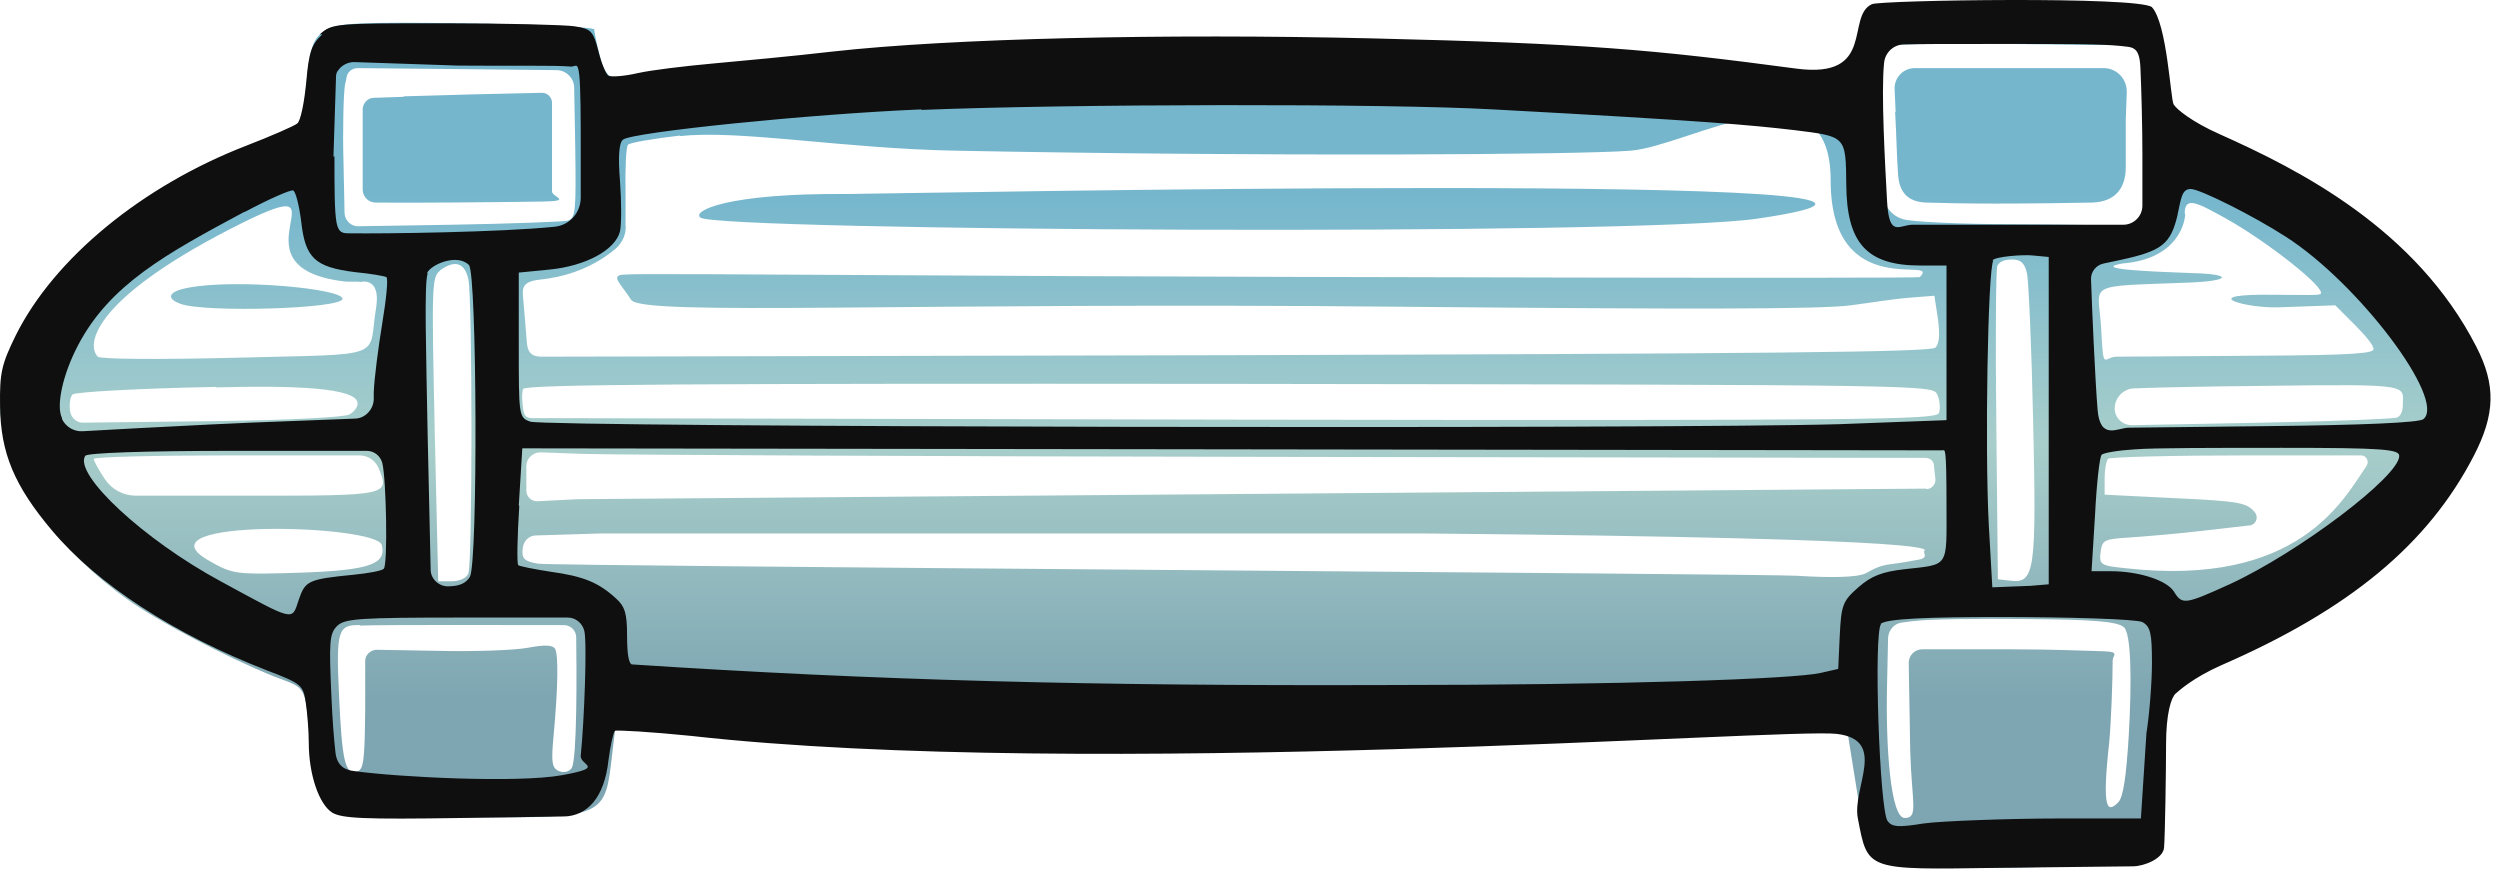
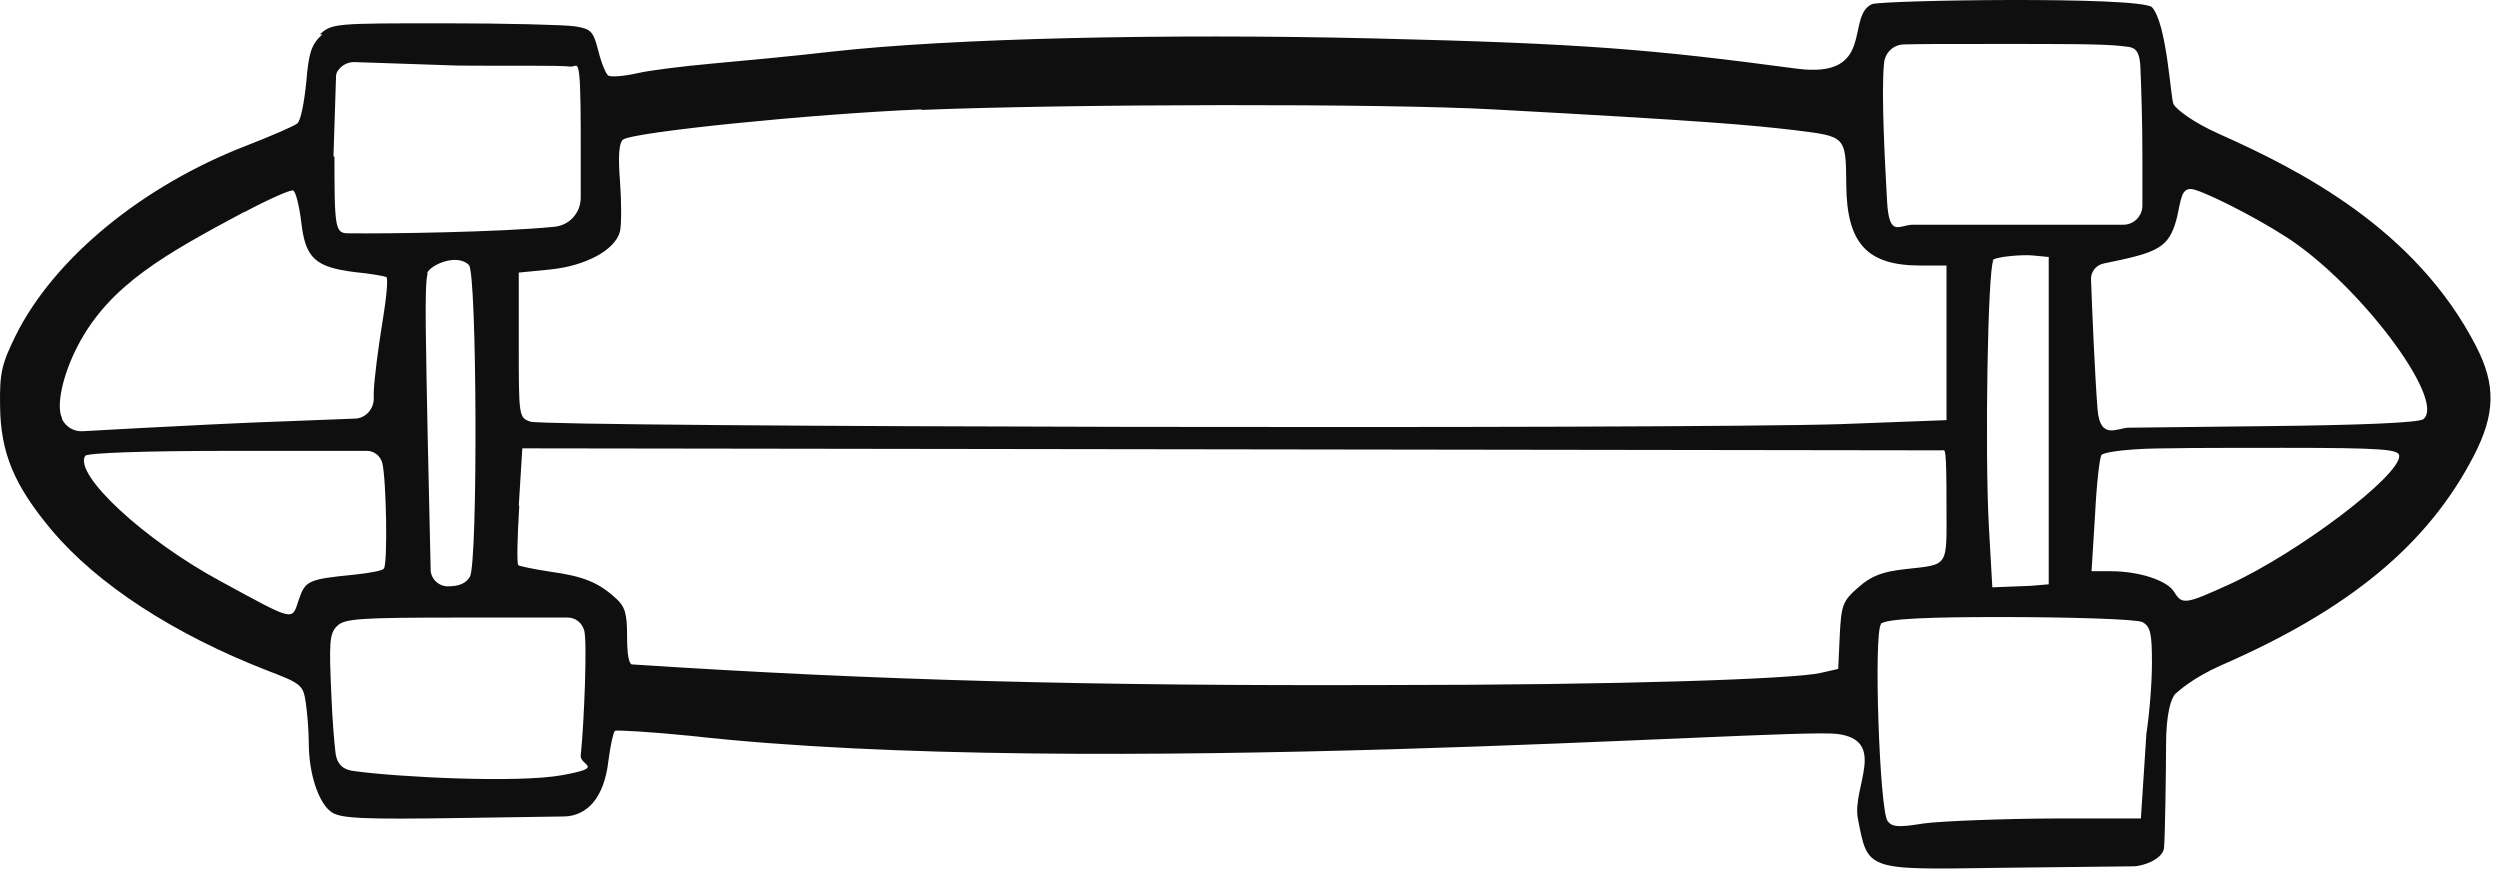
<svg xmlns="http://www.w3.org/2000/svg" width="143" height="50" viewBox="0 0 143 50" fill="none">
-   <path fill-rule="evenodd" clip-rule="evenodd" d="M18.671 1.707C17.835 2.168 17.72 2.773 17.461 5.365C17.374 6.258 17.115 7.151 16.885 7.324C16.654 7.497 15.531 8.016 14.35 8.448C6.86 11.271 0.552 17.061 0.033 22.332C-0.341 26.135 2.482 30.83 7.206 34.229C8.992 35.525 12.909 37.571 15.675 38.694C17.518 39.414 17.461 39.04 17.749 42.583C17.922 44.916 18.21 45.809 19.016 46.414C19.333 46.673 21.263 46.76 25.786 46.76C34.139 46.76 34.572 46.904 34.946 43.735L35.234 41.315C35.234 41.315 51.193 42.871 70.838 42.842C88.266 42.842 105.578 41.258 105.578 41.258L106.442 46.645C107.019 49.727 106.817 49.64 113.99 49.64C121.162 49.64 123.294 49.007 123.409 44.57C123.467 41.719 122.689 39.846 126.866 37.945C134.759 34.344 140.117 29.246 141.499 23.945C142.162 21.41 140.722 18.501 136.516 14.036C134.413 11.789 130.438 9.225 126.031 7.295C123.006 5.97 122.948 5.884 122.948 3.349C122.948 1.966 122.891 1.794 122.171 1.505C121.162 1.102 107.566 1.16 107.163 1.563C107.019 1.707 106.731 2.254 106.558 2.773C106.27 3.666 105.204 4.184 103.735 4.156C73.949 0.18 50.53 3.666 40.477 3.839C38.028 4.242 35.004 5.913 34.37 3.435C33.736 0.958 34.139 1.765 33.88 1.65C33.621 1.534 30.279 1.39 26.448 1.333C20.572 1.246 19.362 1.333 18.699 1.678L18.671 1.707ZM19.736 4.818C19.65 5.337 19.592 7.382 19.65 9.37L19.708 12.164C19.708 12.596 20.082 12.97 20.514 12.941L25.843 12.855C29.214 12.797 32.181 12.682 32.469 12.625C32.93 12.481 32.958 12.106 32.901 8.246L32.843 5.02C32.843 4.472 32.382 4.012 31.835 4.012L26.362 3.954L20.457 3.896C20.14 3.896 19.852 4.127 19.823 4.444L19.736 4.847V4.818ZM107.537 2.658C107.48 2.773 107.393 4.674 107.364 6.835L107.739 11.184C107.796 11.818 108.228 12.365 108.862 12.538C109.265 12.682 112.146 12.826 115.257 12.826C120.471 12.826 122.545 13.085 122.804 12.596C122.977 12.25 122.92 8.88 122.804 6.46L122.603 2.6L114.854 2.514C111.368 2.485 107.624 2.514 107.537 2.658ZM23.078 5.538L21.378 5.596C21.033 5.596 20.745 5.913 20.745 6.258V10.839C20.745 11.242 21.061 11.588 21.494 11.588C23.452 11.616 29.185 11.559 31 11.53C32.814 11.501 31.576 11.271 31.576 10.954V5.884C31.576 5.567 31.317 5.308 31 5.308L28.522 5.365C26.852 5.394 24.403 5.481 23.107 5.51L23.078 5.538ZM108.401 6.403C108.488 7.929 108.488 8.88 108.574 10.032C108.661 11.184 109.323 11.559 110.187 11.588C111.051 11.616 112.549 11.645 114.076 11.645C116.179 11.645 118.195 11.616 119.636 11.588C121.076 11.559 121.594 10.666 121.594 9.571C121.594 8.477 121.594 7.785 121.594 6.835L121.652 5.25C121.652 4.501 121.076 3.896 120.327 3.896H109.525C108.862 3.896 108.344 4.444 108.372 5.106L108.43 6.403H108.401ZM38.892 7.756C37.366 7.929 36.041 8.16 35.925 8.275C35.81 8.39 35.753 9.629 35.781 11.04V12.855C35.839 13.373 35.609 13.863 35.234 14.209C33.707 15.505 31.979 15.88 30.884 15.995C29.79 16.11 29.876 16.542 29.934 17.147C29.991 17.752 30.078 18.904 30.135 19.596C30.193 20.287 30.539 20.402 31 20.402L70.579 20.316C100.998 20.229 110.475 20.143 110.706 19.884C110.936 19.653 110.965 19.106 110.85 18.242L110.648 16.917L109.179 17.032C108.372 17.09 107.191 17.291 105.866 17.464C104.167 17.694 96.533 17.694 80.661 17.55C51.913 17.262 36.703 18.098 36.098 17.147C35.493 16.197 34.86 15.736 35.724 15.707C36.646 15.649 39.065 15.678 61.015 15.793C73.316 15.851 109.726 15.937 109.813 15.851C111.08 14.555 104.714 17.406 104.714 10.32C104.714 3.234 96.648 8.361 93.249 8.621C90.34 8.851 72.624 8.966 54.736 8.621C48.226 8.505 42.291 7.411 38.921 7.785L38.892 7.756ZM48.398 11.098C41.6 11.04 39.526 12.077 40.074 12.452C41.226 13.201 93.595 13.518 100.508 12.509C119.636 9.715 50.127 11.098 48.398 11.098ZM20.572 16.11H19.794C12.506 15.303 20.802 9.168 13.14 13.114C5.477 17.061 4.873 19.653 5.593 20.402C5.737 20.546 8.963 20.575 13.572 20.46C22.329 20.229 21.004 20.575 21.522 17.55C21.782 15.764 20.572 16.139 20.572 16.139V16.11ZM124.994 12.221C124.994 12.625 124.648 14.814 121.393 15.073C119.607 15.39 122.92 15.534 125.368 15.62C127.788 15.678 127.615 16.081 125.109 16.168C119.146 16.398 120.039 16.139 120.183 18.732C120.327 21.324 120.298 20.431 121.047 20.402C121.479 20.402 125.224 20.373 129.372 20.345C134.701 20.316 135.767 20.201 135.767 19.97C135.767 19.74 135.277 19.163 134.672 18.559L133.578 17.464L130.323 17.579C128.537 17.637 125.829 16.888 129.343 16.859C131.965 16.859 132.656 16.917 132.742 16.802C133.059 16.485 129.689 13.806 127.24 12.452C125.714 11.616 124.965 11.184 124.965 12.221H124.994ZM114.249 15.188C114.162 15.39 114.134 19.509 114.191 24.349L114.278 33.135L115.055 33.221C116.381 33.365 116.496 32.587 116.294 24.061C116.208 19.855 116.035 16.081 115.948 15.649C115.804 15.044 115.603 14.843 115.084 14.843C114.566 14.843 114.335 15.015 114.249 15.217V15.188ZM25.181 15.476C24.691 15.822 24.691 16.369 24.864 24.55L25.066 33.25H25.843C26.304 33.25 26.707 33.048 26.794 32.789C27.024 32.184 27.024 17.147 26.794 15.995C26.592 15.015 26.016 14.843 25.152 15.476H25.181ZM10.778 16.456C9.654 16.657 9.453 17.061 10.317 17.378C11.7 17.896 19.592 17.666 19.592 17.09C19.592 16.513 13.514 15.937 10.778 16.456ZM12.362 22.131C7.984 22.217 4.296 22.419 4.152 22.563C4.008 22.707 3.951 23.139 4.008 23.513C4.066 23.916 4.412 24.205 4.786 24.176L12.218 24.089C16.683 24.032 19.679 23.859 19.967 23.715C20.255 23.571 20.457 23.283 20.457 23.081C20.457 22.159 16.741 22.044 12.362 22.159V22.131ZM29.934 22.217C29.819 22.505 29.876 23.052 29.934 23.456C29.991 23.859 30.193 23.916 30.452 23.916L70.665 24.003C107.249 24.061 110.763 24.003 110.907 23.628C110.994 23.369 110.965 22.908 110.821 22.591C110.562 22.015 110.994 22.015 70.608 21.958C39.728 21.929 30.049 21.986 29.934 22.246V22.217ZM122.084 22.217C121.479 22.217 120.961 22.735 120.961 23.369C120.961 23.888 121.393 24.32 121.94 24.32L129.43 24.176C134.096 24.089 136.919 23.945 137.092 23.888C137.294 23.83 137.438 23.542 137.438 23.225C137.438 22.015 138.158 21.958 129.458 22.073C126.29 22.102 123.467 22.159 122.055 22.217H122.084ZM110.187 27.978C110.475 27.978 110.735 27.719 110.706 27.402L110.619 26.624C110.619 26.365 110.389 26.192 110.13 26.192L73.834 26.135C53.324 26.106 35.09 26.019 33.333 25.962L30.913 25.875C30.481 25.875 30.107 26.221 30.107 26.653V28.065C30.107 28.41 30.395 28.698 30.769 28.669L33.045 28.554C33.045 28.554 103.418 28.007 110.158 27.949L110.187 27.978ZM34.399 30.513L30.654 30.628C30.279 30.628 29.963 30.916 29.905 31.32C29.819 31.953 29.963 32.097 30.769 32.242C31.576 32.386 100.912 32.818 102.755 32.933C104.599 33.048 106.212 33.048 106.731 32.789C107.105 32.587 107.451 32.357 108.142 32.27C108.661 32.213 109.294 32.097 109.755 32.011C110.216 31.925 110.101 31.752 110.043 31.55C110.043 31.464 112.837 30.801 81.41 30.513H34.428H34.399ZM5.362 26.25C5.362 26.365 5.65 26.884 5.996 27.402C6.399 28.007 7.062 28.353 7.782 28.353H14.119C22.271 28.353 22.329 28.353 21.638 26.739C21.436 26.307 21.033 26.048 20.543 26.048H13.341C8.963 26.048 5.362 26.135 5.362 26.25ZM120.586 26.25C120.471 26.365 120.385 26.855 120.385 27.373V28.295L124.446 28.497C128.162 28.669 128.537 28.756 128.998 29.332C129.199 29.62 129.026 30.023 128.681 30.052L126.434 30.311C124.763 30.513 122.689 30.686 121.825 30.744C120.356 30.83 120.241 30.888 120.154 31.579C120.068 32.299 120.154 32.357 121.566 32.501C131.533 33.624 134.067 28.526 135.364 26.653C135.537 26.394 135.364 26.048 135.047 26.048H128.825C124.389 26.048 120.644 26.135 120.557 26.25H120.586ZM11.901 32.04C13.226 32.818 13.514 32.846 16.078 32.789C21.004 32.674 22.127 32.357 21.839 31.176C21.551 29.995 7.724 29.62 11.901 32.04ZM20.601 35.756C19.333 35.727 19.218 36.044 19.391 39.731C19.564 43.562 19.736 44.282 20.399 44.138C20.802 44.052 20.86 43.533 20.889 40.595V37.801C20.889 37.455 21.206 37.167 21.551 37.167L24.864 37.225C27.053 37.282 29.444 37.196 30.193 37.052C31.115 36.879 31.605 36.879 31.749 37.11C31.95 37.455 31.921 39.328 31.662 42.122C31.518 43.649 31.576 43.937 31.979 44.109C32.267 44.225 32.555 44.138 32.699 43.937C33.016 43.418 32.987 38.319 32.958 36.447C32.958 36.073 32.642 35.756 32.267 35.756C29.819 35.756 21.695 35.727 20.601 35.785V35.756ZM109.438 35.525L108.776 35.612C108.344 35.669 108.027 36.044 107.998 36.476L107.94 39.155C107.854 42.727 108.142 46.788 108.949 46.788C109.755 46.788 109.352 45.953 109.265 42.957L109.179 37.916C109.179 37.484 109.525 37.139 109.957 37.139H114.969C117.331 37.139 119.434 37.225 120.356 37.254C121.278 37.282 120.845 37.484 120.845 37.772C120.845 38.838 120.759 41.315 120.644 42.496C120.212 46.414 120.557 46.5 121.162 45.895C121.45 45.608 121.623 44.426 121.767 42.035C121.94 38.982 121.911 36.217 121.479 35.871C121.105 35.554 119.78 35.439 115.948 35.41C113.183 35.381 110.274 35.41 109.496 35.525H109.438Z" fill="url(#paint0_linear_13_5063)" />
  <path fill-rule="evenodd" clip-rule="evenodd" d="M18.44 1.966C17.835 2.514 17.662 2.946 17.518 4.703C17.403 5.855 17.201 6.921 17 7.065C16.827 7.209 15.502 7.785 14.091 8.332C8.128 10.637 3.087 14.785 0.897 19.192C0.091 20.834 -0.024 21.324 0.004 23.225C0.033 25.904 0.811 27.776 2.971 30.34C5.564 33.422 9.942 36.274 15.271 38.348C17.23 39.097 17.346 39.184 17.49 40.192C17.576 40.768 17.662 41.805 17.662 42.496C17.662 44.282 18.238 45.982 18.988 46.472C19.535 46.817 20.802 46.875 26.448 46.788L32.238 46.702C32.901 46.702 33.506 46.414 33.938 45.895C34.37 45.377 34.687 44.57 34.802 43.505C34.917 42.612 35.09 41.863 35.176 41.805C35.263 41.747 37.251 41.863 39.526 42.093C62.139 44.628 102.122 41.632 105.06 41.978C107.998 42.324 105.924 45.06 106.27 46.817C106.846 49.813 106.702 49.755 114.335 49.64L121.998 49.554C122.631 49.554 123.726 49.122 123.784 48.488C123.841 47.854 123.899 44.023 123.899 42.583C123.899 40.826 124.187 39.904 124.446 39.673C124.648 39.501 125.426 38.78 127.039 38.06C134.384 34.863 138.878 31.147 141.499 26.077C142.738 23.686 142.767 22.015 141.643 19.826C138.187 13.085 131.533 9.715 126.952 7.67C125.397 6.979 124.504 6.258 124.331 5.97C124.158 5.682 123.957 1.361 123.092 0.411C122.343 -0.223 107.595 0.008 107.076 0.238C105.55 0.929 107.335 4.53 102.755 3.925C94.546 2.831 90.657 2.485 78.558 2.197C66.517 1.909 54.361 2.197 47.65 2.946C45.431 3.205 42.32 3.493 40.736 3.637C39.152 3.781 37.222 4.012 36.473 4.184C35.724 4.357 34.975 4.415 34.802 4.328C34.658 4.242 34.399 3.608 34.226 2.917C33.938 1.794 33.823 1.65 32.872 1.505C32.296 1.419 28.954 1.333 25.411 1.333C19.189 1.333 18.988 1.333 18.296 1.966H18.44ZM19.131 8.937C19.131 10.695 19.131 12.077 19.247 12.711C19.362 13.345 19.621 13.345 19.996 13.345C22.012 13.373 28.609 13.287 31.72 12.97C32.584 12.884 33.218 12.164 33.218 11.3V8.592C33.218 6.892 33.218 5.02 33.131 4.271C33.045 3.522 32.93 3.81 32.67 3.81C31.749 3.724 29.271 3.781 26.218 3.752L20.255 3.551C19.938 3.551 19.621 3.695 19.42 3.925C19.218 4.156 19.218 4.271 19.218 4.472L19.074 8.966L19.131 8.937ZM108.92 2.542C108.315 2.542 107.825 3.003 107.768 3.608C107.595 5.337 107.825 9.37 107.94 11.501C108.056 13.633 108.632 12.855 109.41 12.855H121.45C122.055 12.855 122.545 12.365 122.545 11.76V8.851C122.545 7.18 122.487 5.077 122.43 3.839C122.372 2.6 121.94 2.715 121.306 2.629C120.241 2.514 118.224 2.514 114.537 2.514C110.85 2.514 110.043 2.514 108.891 2.542H108.92ZM52.691 6.258C46.382 6.518 36.185 7.555 35.637 7.987C35.407 8.16 35.349 8.937 35.465 10.378C35.551 11.53 35.551 12.826 35.465 13.229C35.205 14.295 33.506 15.217 31.432 15.419L29.674 15.592V19.74C29.674 23.801 29.674 23.888 30.337 24.118C31.201 24.435 95.9 24.55 105.233 24.262L111.34 24.032V15.188H109.842C106.788 15.188 105.636 13.921 105.607 10.579C105.578 7.756 105.607 7.814 102.611 7.44C100.105 7.151 97.686 6.921 85.414 6.258C79.278 5.913 61.188 5.942 52.719 6.287L52.691 6.258ZM13.946 12.135C9.482 14.526 6.284 16.283 4.469 19.74C3.576 21.439 3.202 23.225 3.547 23.916V23.974C3.778 24.435 4.239 24.694 4.729 24.666L7.868 24.493C10.029 24.377 13.946 24.176 16.568 24.089L20.284 23.945C20.86 23.945 21.35 23.456 21.378 22.851V22.447C21.407 21.641 21.638 19.884 21.868 18.472C22.099 17.09 22.214 15.909 22.099 15.851C22.012 15.793 21.177 15.649 20.284 15.563C18.008 15.275 17.461 14.756 17.23 12.682C17.115 11.76 16.913 10.954 16.769 10.896C16.625 10.839 15.387 11.386 14.033 12.106L13.946 12.135ZM124.561 12.279C124.158 13.979 123.668 14.353 121.278 14.871L120.327 15.073C119.895 15.159 119.578 15.563 119.607 15.995C119.664 17.666 119.837 21.641 119.981 23.427C120.125 25.213 121.134 24.464 121.767 24.464L129.458 24.377C135.133 24.32 138.388 24.176 138.619 23.974C139.944 22.88 134.903 16.197 130.755 13.546C128.882 12.336 125.829 10.81 125.31 10.81C124.792 10.81 124.763 11.357 124.561 12.25V12.279ZM114.018 14.9C113.702 15.419 113.529 25.674 113.759 30.023L113.961 33.595L116.15 33.509L117.187 33.422V14.699L116.265 14.612C115.747 14.555 114.105 14.67 113.961 14.9H114.018ZM24.461 15.649C24.259 16.225 24.374 20.056 24.461 24.838L24.634 32.587C24.634 33.106 25.094 33.538 25.613 33.538C26.275 33.538 26.65 33.365 26.88 32.99C27.341 32.155 27.284 15.62 26.823 15.159C26.131 14.468 24.605 15.159 24.432 15.62L24.461 15.649ZM29.703 28.929C29.588 30.744 29.559 32.27 29.646 32.328C29.703 32.386 30.539 32.558 31.489 32.702C33.362 32.962 34.226 33.307 35.234 34.229C35.753 34.69 35.868 35.122 35.868 36.332C35.868 37.542 35.983 37.916 36.127 38.003C50.184 38.924 62.456 39.241 79.307 39.184C92.846 39.184 102.611 38.838 104.138 38.492L105.146 38.262L105.233 36.361C105.319 34.604 105.405 34.373 106.298 33.595C107.047 32.933 107.681 32.702 108.949 32.558C111.512 32.27 111.34 32.501 111.34 28.958C111.34 25.414 111.253 25.76 111.109 25.76C110.994 25.76 93.566 25.731 70.954 25.703L29.876 25.645L29.674 28.929H29.703ZM122.113 25.703C121.162 25.76 120.298 25.904 120.212 26.019C120.097 26.135 119.924 27.69 119.837 29.447L119.636 32.673H120.73C122.343 32.673 123.957 33.192 124.36 33.855C124.821 34.604 124.994 34.575 127.528 33.422C131.475 31.608 137.265 27.229 137.236 26.077C137.236 25.703 136.343 25.616 130.553 25.616C126.866 25.616 123.092 25.616 122.142 25.703H122.113ZM4.873 26.077C4.21 27.143 8.243 30.888 12.621 33.25C16.913 35.583 16.683 35.525 17.086 34.316C17.461 33.221 17.605 33.134 20.226 32.875C21.09 32.789 21.868 32.645 21.954 32.529C22.185 32.299 22.099 27.431 21.868 26.48C21.753 26.077 21.407 25.789 20.975 25.789H13.37C8.3 25.789 4.959 25.904 4.873 26.077ZM19.276 35.813C18.843 36.245 18.815 36.735 18.959 39.875C19.016 41.2 19.103 42.295 19.189 43.044C19.276 43.793 19.708 44.052 20.284 44.109C22.79 44.455 29.617 44.801 32.152 44.34C34.687 43.879 33.16 43.793 33.218 43.217C33.419 41.287 33.592 36.678 33.419 36.073C33.304 35.641 32.93 35.324 32.469 35.324H26.506C20.514 35.324 19.708 35.381 19.276 35.813ZM107.595 35.698C107.163 36.217 107.508 46.328 107.969 46.961C108.228 47.307 108.574 47.336 110.014 47.105C110.965 46.961 115.055 46.817 117.677 46.817H122.459L122.775 41.949C122.948 40.855 123.092 39.04 123.092 37.916C123.092 36.217 123.006 35.842 122.545 35.583C122.199 35.41 118.282 35.295 114.364 35.295C110.447 35.295 107.825 35.381 107.566 35.698H107.595Z" fill="#0F0F0F" />
  <defs>
    <linearGradient id="paint0_linear_13_5063" x1="70.838" y1="1.246" x2="70.838" y2="49.669" gradientUnits="userSpaceOnUse">
      <stop offset="0.2" stop-color="#75B6CD" />
      <stop offset="0.5" stop-color="#A8CECB" />
      <stop offset="0.8" stop-color="#7EA6B2" />
    </linearGradient>
  </defs>
</svg>